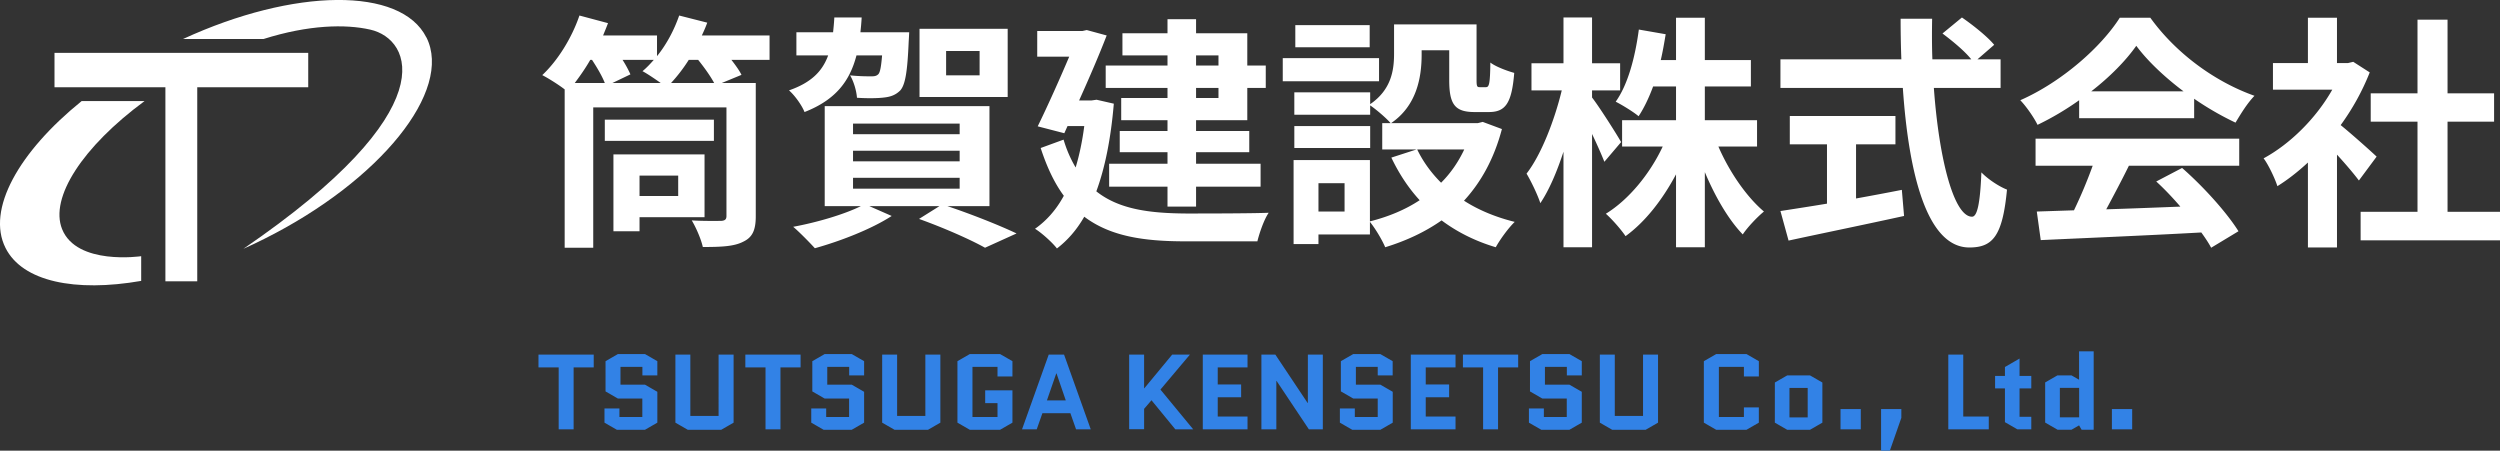
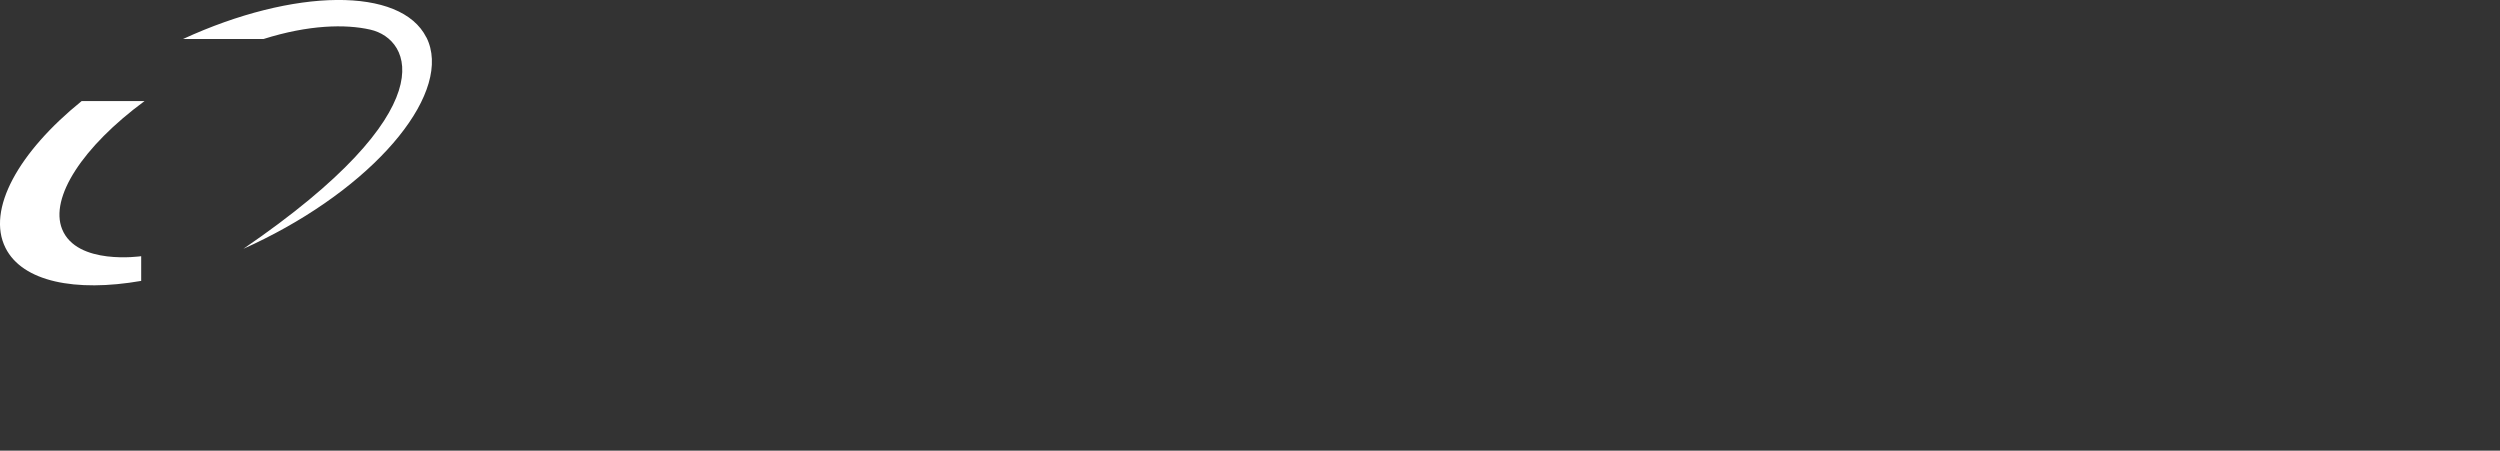
<svg xmlns="http://www.w3.org/2000/svg" id="_レイヤー_2" data-name="レイヤー_2" viewBox="0 0 304.56 54.9">
  <rect x="0" y="0" width="304.56" height="54.9" fill="#333333" stroke="none" />
  <defs>
    <style>.cls-2{fill:#fff}</style>
  </defs>
  <g id="_メインコンテンツ" data-name="メインコンテンツ">
-     <path class="cls-2" d="M93.75 7.29H89.1c.51.66.99 1.32 1.23 1.83l-2.4.99h4.14v16.23c0 1.68-.39 2.58-1.56 3.12-1.11.57-2.7.63-4.89.63-.21-.96-.84-2.4-1.35-3.24 1.44.09 3.09.06 3.57.06.48-.03.66-.18.66-.6V13.08H72.27v17.1h-3.48V10.89c-.78-.6-1.98-1.35-2.73-1.74 1.89-1.77 3.6-4.53 4.53-7.26l3.48.93c-.18.48-.39.99-.6 1.5h6.57v2.52c1.17-1.44 2.1-3.21 2.7-4.95l3.42.87c-.18.51-.42 1.05-.66 1.56h8.25v2.97zm-20.07 2.82c-.33-.84-.93-1.86-1.56-2.82h-.21c-.6 1.05-1.26 1.98-1.89 2.82h3.66zm13.29 7.05H73.68v-2.58h13.29v2.58zm-6.48-7.05c-.72-.51-1.65-1.14-2.22-1.44.48-.39.93-.87 1.38-1.38h-3.81c.42.66.75 1.29.96 1.77l-2.19 1.05h5.88zm-2.58 16.35v1.71h-3.18v-9.36h11.1v7.65h-7.92zm0-5.07v2.49h4.71v-2.49h-4.71zM87 10.11c-.45-.84-1.2-1.89-1.95-2.82h-1.14c-.66 1.05-1.41 2.01-2.16 2.82H87zm17.34-3.36c-.81 3.09-2.49 5.4-6.33 6.9-.33-.84-1.2-2.04-1.89-2.64 2.76-.96 4.08-2.37 4.77-4.26h-3.87V3.93h4.47c.06-.57.12-1.17.15-1.8h3.33c-.03.63-.09 1.23-.15 1.8h5.94s-.03.75-.06 1.14c-.15 3.54-.39 5.22-1.02 5.94-.54.54-1.14.78-1.98.87-.69.09-1.95.12-3.3.03-.06-.84-.39-1.98-.84-2.73 1.11.12 2.13.12 2.55.12s.66-.03.9-.27c.21-.24.33-.87.45-2.28h-3.12zm11.07 18.36c3.03 1.02 6.42 2.37 8.43 3.33L120 30.18c-1.77-.99-4.95-2.4-8.04-3.51l2.49-1.56h-8.55l2.73 1.2c-2.49 1.62-6.33 3.09-9.36 3.93-.63-.69-1.89-1.98-2.64-2.61 2.91-.54 6.18-1.5 8.25-2.52h-4.41V12.93h20.07v12.18h-5.13zm-11.49-8.76h12.99v-1.29h-12.99v1.29zm0 3.3h12.99v-1.29h-12.99v1.29zm0 3.33h12.99v-1.32h-12.99v1.32zm18.84-11.16h-10.74V3.51h10.74v8.31zm-3.42-5.61h-4.08v2.97h4.08V6.21zm16.35 6.42c-.36 4.29-1.08 7.83-2.13 10.68 2.79 2.22 6.57 2.67 10.95 2.7 1.77 0 7.86 0 10.05-.09-.57.81-1.14 2.49-1.38 3.48h-8.76c-5.07 0-9.15-.6-12.33-3-.93 1.62-2.04 2.88-3.33 3.87-.54-.72-1.92-1.95-2.67-2.4 1.41-.99 2.58-2.31 3.51-4.02-1.11-1.5-2.04-3.42-2.82-5.82l2.79-1.02c.39 1.32.9 2.43 1.47 3.39.45-1.5.81-3.18 1.05-5.04h-2.04l-.39.87-3.24-.84c1.29-2.64 2.73-5.88 3.84-8.49h-3.9V3.78h5.49l.54-.12 2.43.66c-.9 2.34-2.13 5.19-3.36 7.92h1.5l.63-.09 2.1.48zm6.54-5.88h-5.49v-2.7h5.49V2.34h3.48v1.71h6.24v3.93h2.25v2.73h-2.25v3.93h-6.24v1.32h6.48v2.58h-6.48v1.41h7.86v2.79h-7.86v2.43h-3.48v-2.43h-7.11v-2.79h7.11v-1.41h-5.82v-2.58h5.82v-1.32h-5.64v-2.7h5.64v-1.23h-7.53V7.98h7.53V6.75zm3.48 0v1.23h2.73V6.75h-2.73zm2.73 3.96h-2.73v1.23h2.73v-1.23zM168 9.9h-11.73V7.08H168V9.9zm14.97 5.82c-.96 3.63-2.55 6.48-4.62 8.73 1.77 1.14 3.87 2.01 6.18 2.58-.78.75-1.8 2.16-2.31 3.09-2.52-.75-4.71-1.86-6.6-3.27-2.01 1.41-4.32 2.49-6.87 3.27-.36-.87-1.2-2.28-1.86-3.09v1.53h-6.27v1.17h-3.03V19.5h9.3v7.47c2.25-.57 4.29-1.41 6.06-2.58-1.38-1.5-2.52-3.24-3.45-5.19l3.06-.99h-4.17V15h1.02c-.51-.6-1.77-1.68-2.49-2.16v1.14h-9.24v-2.73h9.24v1.44c2.58-1.77 2.91-4.14 2.91-6.15V2.97h10.05v6.72c0 .84.06.93.39.93h.75c.39 0 .51-.39.54-3 .66.51 2.04 1.02 2.91 1.26-.3 3.72-1.08 4.77-3.09 4.77h-1.74c-2.4 0-3.09-.93-3.09-3.9V6.12h-3.36v.51c0 2.82-.6 6.24-3.72 8.37h10.56l.6-.15 2.34.87zm-16.05 2.31h-9.24v-2.67h9.24v2.67zm-.06-12.27h-9.06v-2.7h9.06v2.7zm-3.06 16.56h-3.18v3.45h3.18v-3.45zm8.85-4.11c.72 1.5 1.71 2.85 2.91 4.05 1.17-1.17 2.1-2.52 2.82-4.05h-5.73zm22.8 1.5c-.33-.84-.9-2.13-1.5-3.39v13.8h-3.48V18.48c-.81 2.49-1.77 4.71-2.82 6.27-.33-1.02-1.11-2.64-1.68-3.6 1.8-2.31 3.42-6.54 4.29-10.14h-3.69v-3.3h3.9V2.13h3.48v5.58h3.42v3.3h-3.42v.87c.87 1.11 3.06 4.56 3.54 5.43l-2.04 2.4zm13.89-1.86c1.32 3.06 3.42 6.12 5.55 7.92-.81.66-2.01 1.92-2.58 2.79-1.74-1.8-3.36-4.59-4.62-7.59v9.15h-3.51v-8.88c-1.65 3.09-3.75 5.79-6.15 7.53-.54-.81-1.65-2.07-2.4-2.73 2.79-1.71 5.37-4.86 6.93-8.19h-4.95v-3.21h6.57v-4.11h-2.79c-.51 1.38-1.11 2.64-1.77 3.63-.6-.51-2.01-1.38-2.79-1.77 1.5-2.1 2.37-5.43 2.82-8.79l3.27.57c-.18 1.08-.36 2.13-.6 3.15h1.86V2.16h3.51v5.16h5.61v3.21h-5.61v4.11h6.36v3.21h-4.71zm26.25-7.14c.63 8.76 2.46 15.69 4.65 15.69.63 0 .99-1.59 1.14-5.4.81.84 2.13 1.71 3.12 2.1-.54 5.67-1.74 7.05-4.59 7.05-5.13 0-7.38-8.88-8.1-19.44H216.9V7.23h14.73c-.06-1.62-.09-3.3-.09-4.95h3.84c-.03 1.65-.03 3.33.03 4.95h4.74c-.81-1.02-2.31-2.25-3.51-3.15l2.37-1.95c1.35.93 3.12 2.34 3.93 3.33l-2.04 1.77h2.82v3.48h-8.13zm-9.48 13.47c1.83-.33 3.75-.69 5.58-1.05l.27 3.18c-4.92 1.08-10.2 2.16-14.07 3l-.99-3.6c1.53-.24 3.51-.54 5.67-.9v-7.23h-4.53v-3.45h12.87v3.45h-4.8v6.6zm27.18-11.97a34.639 34.639 0 01-5.07 3c-.42-.87-1.35-2.22-2.1-3 5.1-2.25 9.87-6.51 12.12-10.05h3.72c3.18 4.41 7.95 7.83 12.69 9.51-.9.93-1.68 2.22-2.31 3.27-1.65-.78-3.39-1.77-5.04-2.91v2.37h-14.01v-2.19zm-5.31 4.68h24.81v3.3h-13.44c-.87 1.77-1.86 3.63-2.76 5.31 2.88-.09 5.97-.21 9.03-.33-.93-1.08-1.95-2.16-2.94-3.06l3.15-1.65c2.67 2.34 5.46 5.46 6.87 7.71l-3.33 2.01c-.3-.57-.72-1.2-1.2-1.86-7.05.39-14.46.69-19.56.93l-.48-3.48 4.53-.15a57.61 57.61 0 002.28-5.43h-6.96v-3.3zm18.03-5.76c-2.31-1.74-4.38-3.69-5.76-5.55-1.29 1.83-3.21 3.78-5.49 5.55h11.25zm21.36 10.86c-.63-.84-1.65-2.04-2.67-3.15v11.31h-3.54V19.8c-1.2 1.11-2.46 2.1-3.72 2.88-.3-.96-1.14-2.7-1.68-3.39 3.27-1.77 6.42-4.92 8.37-8.37h-7.23V7.68h4.26V2.16h3.54v5.52h1.35l.63-.15 2.01 1.29c-.9 2.28-2.1 4.44-3.54 6.42 1.44 1.17 3.75 3.24 4.38 3.84l-2.16 2.91zm17.19 3.81v3.48h-16.98V25.8h6.93V14.82h-5.7v-3.45h5.7V2.4h3.66v8.97h5.67v3.45h-5.67V25.8h6.39z" />
-     <path d="M69.88 44.76v7.54h-1.82v-7.54H65.6V43.2h6.73v1.56h-2.46zm3.89 2.92V44l1.51-.87h3.29l1.51.87v1.73h-1.82v-1.04h-2.67v2.17h2.98l1.51.87v3.76l-1.51.87h-3.42l-1.51-.87v-1.73h1.82v1.04h2.79v-2.25h-2.98l-1.51-.87zm13.78-4.48h1.82v8.29l-1.51.87h-4.07l-1.51-.87V43.2h1.82v7.47h3.44V43.2zm7.53 1.56v7.54h-1.82v-7.54H90.8V43.2h6.73v1.56h-2.46zm3.88 2.92V44l1.51-.87h3.29l1.51.87v1.73h-1.82v-1.04h-2.67v2.17h2.98l1.51.87v3.76l-1.51.87h-3.42l-1.51-.87v-1.73h1.82v1.04h2.79v-2.25h-2.98l-1.51-.87zm13.78-4.48h1.82v8.29l-1.51.87h-4.07l-1.51-.87V43.2h1.82v7.47h3.44V43.2zm7.28 5.91v-1.56h3.32v3.94l-1.51.87h-3.68l-1.51-.87V44l1.51-.87h3.68l1.51.87v1.86h-1.82v-1.17h-3.05v6.11h3.05v-1.69h-1.49zm9.61-5.91l3.25 9.1h-1.79l-.69-1.96h-3.41l-.69 1.96h-1.79l3.25-9.1h1.87zm-.95 2.29l-1.14 3.29h2.3l-1.13-3.29h-.03zm8.88 6.81v-9.1h1.82v4.1h.03l3.39-4.1h2.16l-3.59 4.26 3.99 4.84h-2.18l-2.9-3.54-.9 1.05v2.48h-1.82zm10.79-3.9v2.34h3.63v1.56h-5.45v-9.1h5.45v1.56h-3.63v2.08h2.85v1.56h-2.85zm7.14-1.99v5.89h-1.82v-9.1h1.7l3.93 5.89h.03V43.2h1.82v9.1h-1.7l-3.93-5.89h-.03zm7.86 1.27V44l1.51-.87h3.29l1.51.87v1.73h-1.82v-1.04h-2.66v2.17h2.98l1.51.87v3.76l-1.51.87h-3.42l-1.51-.87v-1.73h1.82v1.04h2.79v-2.25h-2.98l-1.51-.87zm10.34.72v2.34h3.63v1.56h-5.45v-9.1h5.45v1.56h-3.63v2.08h2.85v1.56h-2.85zm8.81-3.64v7.54h-1.82v-7.54h-2.46V43.2h6.73v1.56h-2.46zm3.89 2.92V44l1.51-.87h3.29l1.51.87v1.73h-1.82v-1.04h-2.67v2.17h2.98l1.51.87v3.76l-1.51.87h-3.42l-1.51-.87v-1.73h1.82v1.04h2.79v-2.25h-2.98l-1.51-.87zm13.78-4.48h1.82v8.29l-1.51.87h-4.07l-1.51-.87V43.2h1.82v7.47h3.44V43.2zm12.28 6.43h1.82v1.86l-1.51.87h-3.68l-1.51-.87V44l1.51-.87h3.68l1.51.87v1.86h-1.82v-1.17h-3.05v6.11h3.05v-1.17zm9.56 1.86l-1.51.87h-2.77l-1.51-.87V46.6l1.51-.87h2.77l1.51.87v4.89zM218 47.26v3.59h2.22v-3.59H218zm6.22 5.04v-2.47h2.47v2.47h-2.47zm4.94 2.6v-5.07h2.47v1.07l-1.4 4h-1.07zm8.19-2.6v-9.1h1.82v7.54h3.11v1.56h-4.93zm5.7-4.98V45.8h1.2v-1.09l1.78-1.03v2.12h1.43v1.52h-1.43v3.46h1.43v1.52h-1.7l-1.51-.87v-4.11h-1.2zm7.61-1.59h1.7l.92.53V42.8h1.78v9.55h-1.47l-.31-.53-.92.53h-1.7l-1.51-.87v-4.89l1.51-.87zm2.63 5.11v-3.59h-2.35v3.59h2.35zm3.99 1.46v-2.47h2.47v2.47h-2.47z" fill="#3282e6" />
-     <path class="cls-2" d="M37.55 10.63V6.44H6.64v4.19h13.51v23.64h3.88V10.63h13.52z" />
    <path class="cls-2" d="M17.6 12.31H9.95C2.27 18.52-1.67 25.53.67 30.2c2.06 4.11 8.49 5.42 16.53 4.02v-3.01s-7.86 1.16-9.64-3.31c-1.52-3.82 2.49-10.01 10.04-15.58zm34.34-7.75c-3.1-6.2-16.13-6.03-29.64.19h9.81c5.48-1.73 9.97-1.83 13-1.14 5.11 1.15 9.3 9.79-15.46 26.7.84-.38 1.69-.77 2.53-1.2 14.16-7.08 23.01-18.07 19.77-24.55z" />
  </g>
</svg>